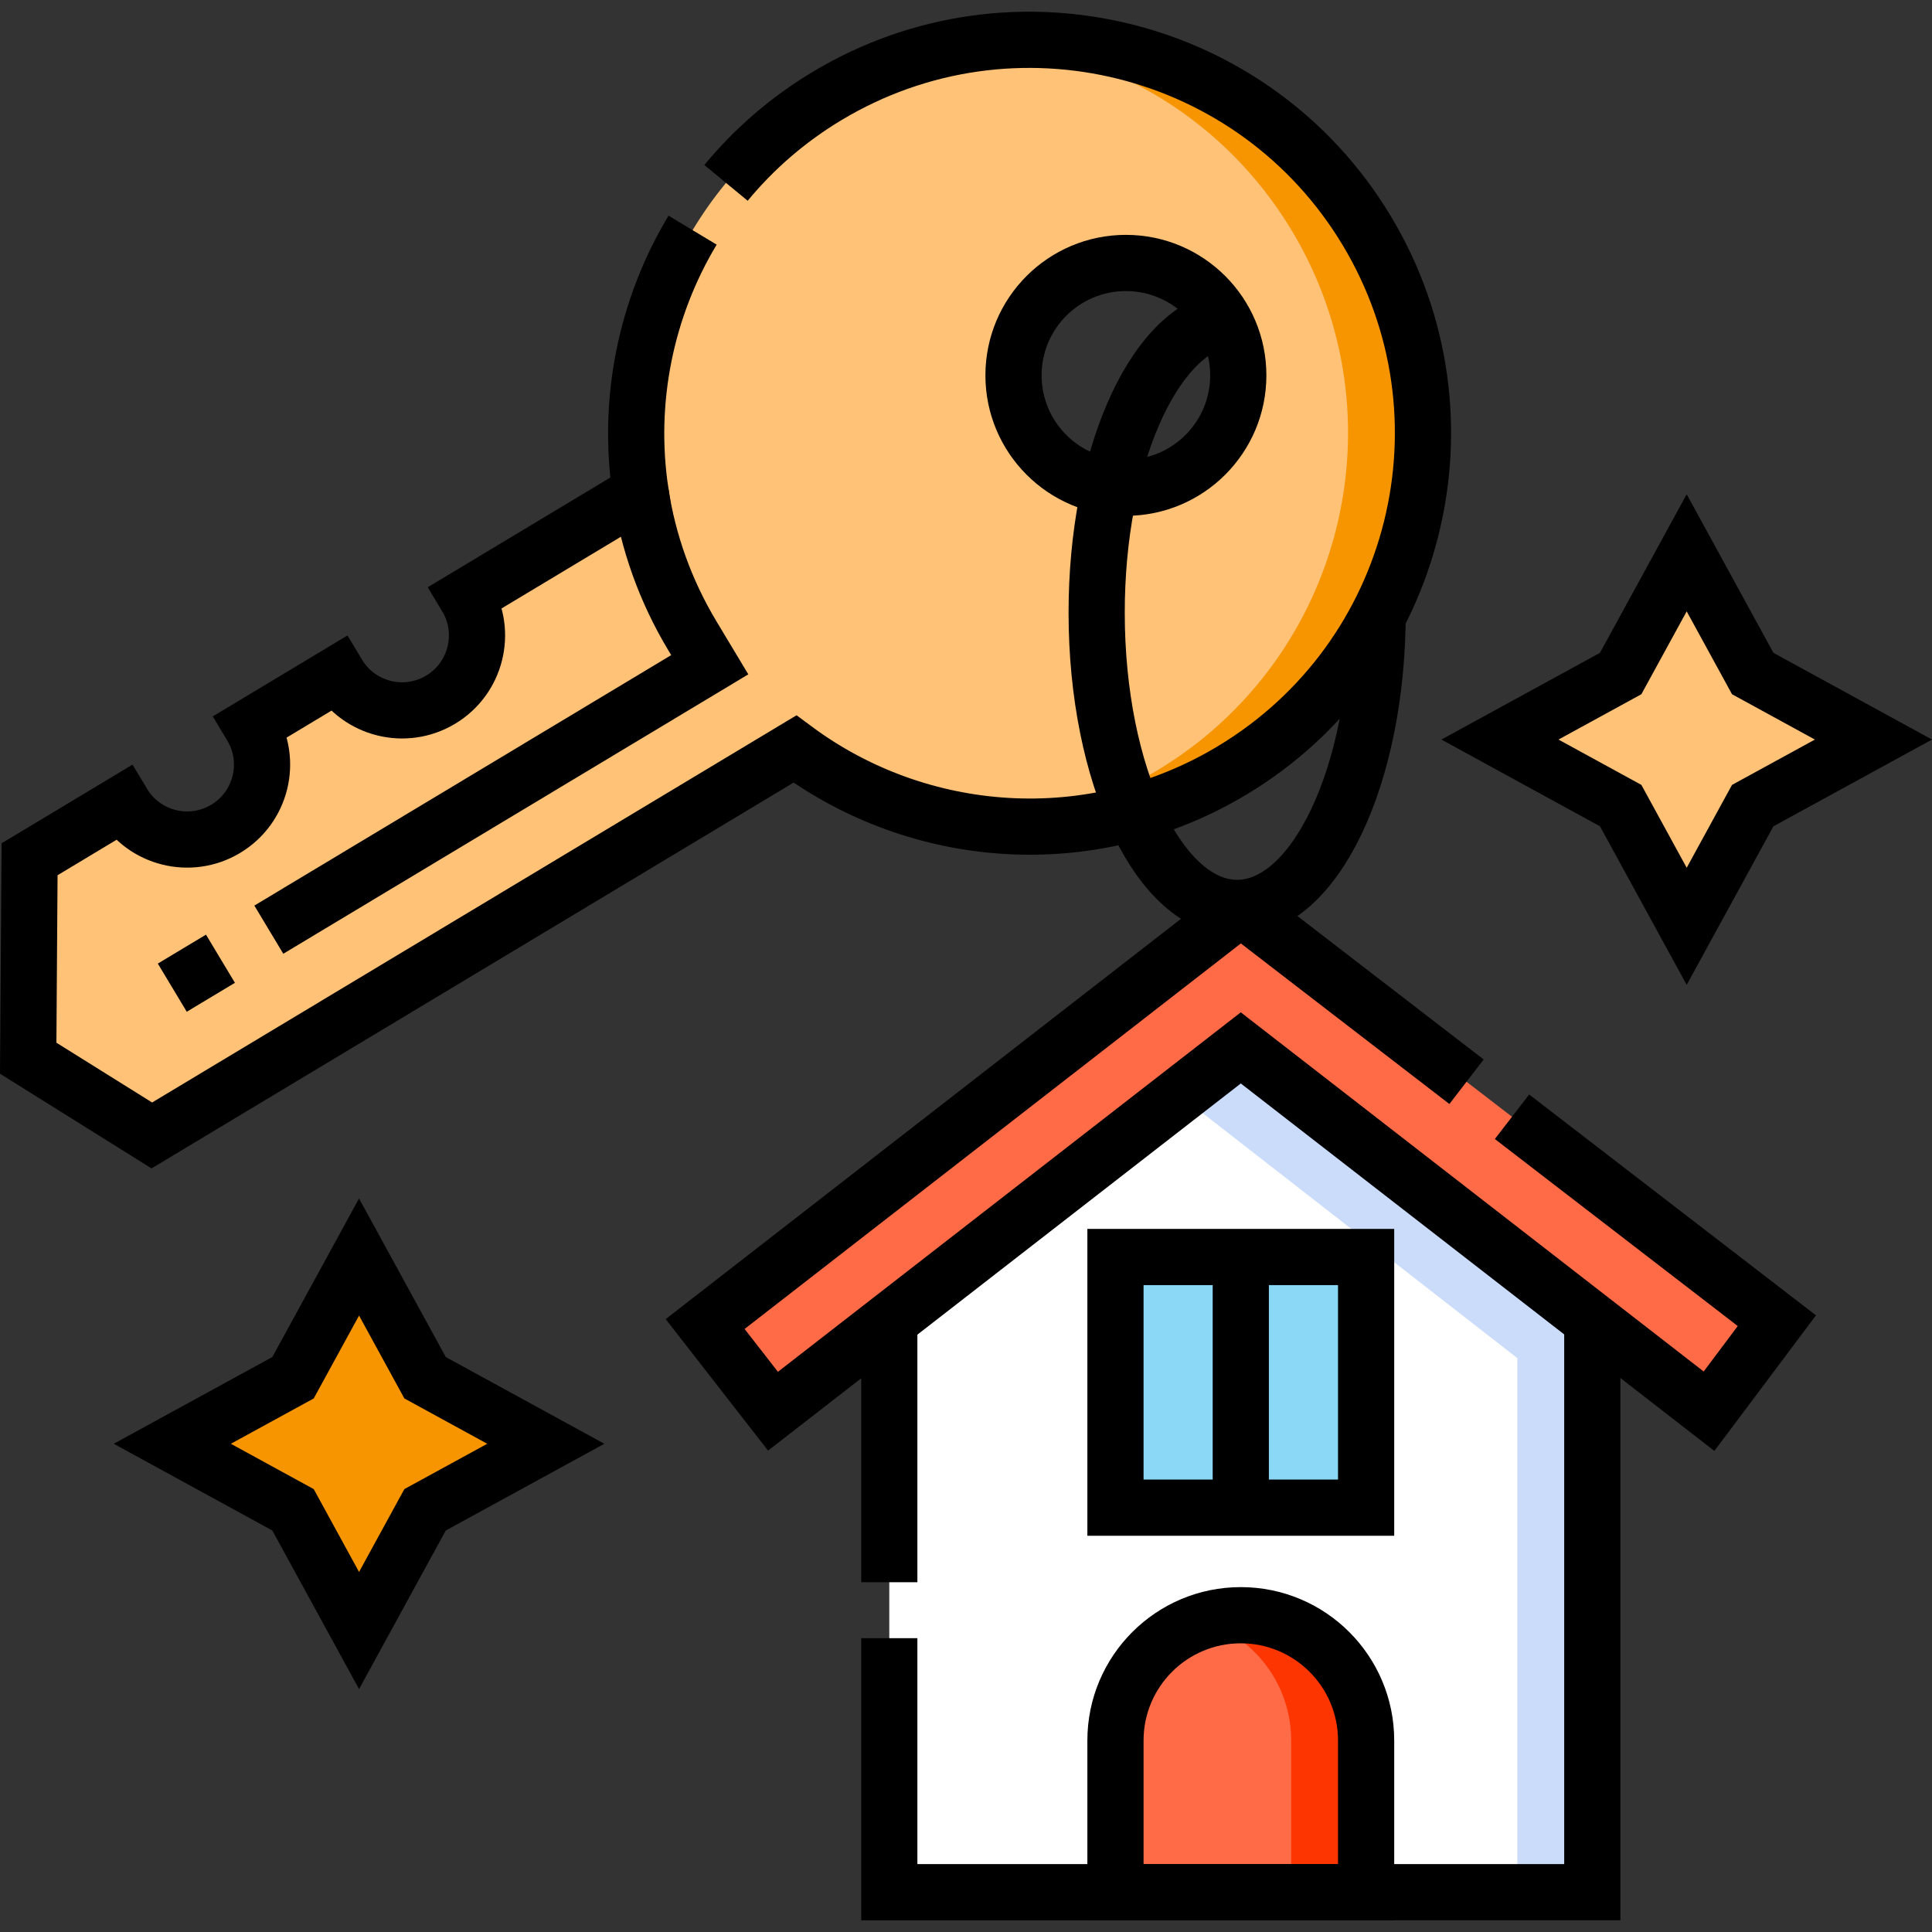
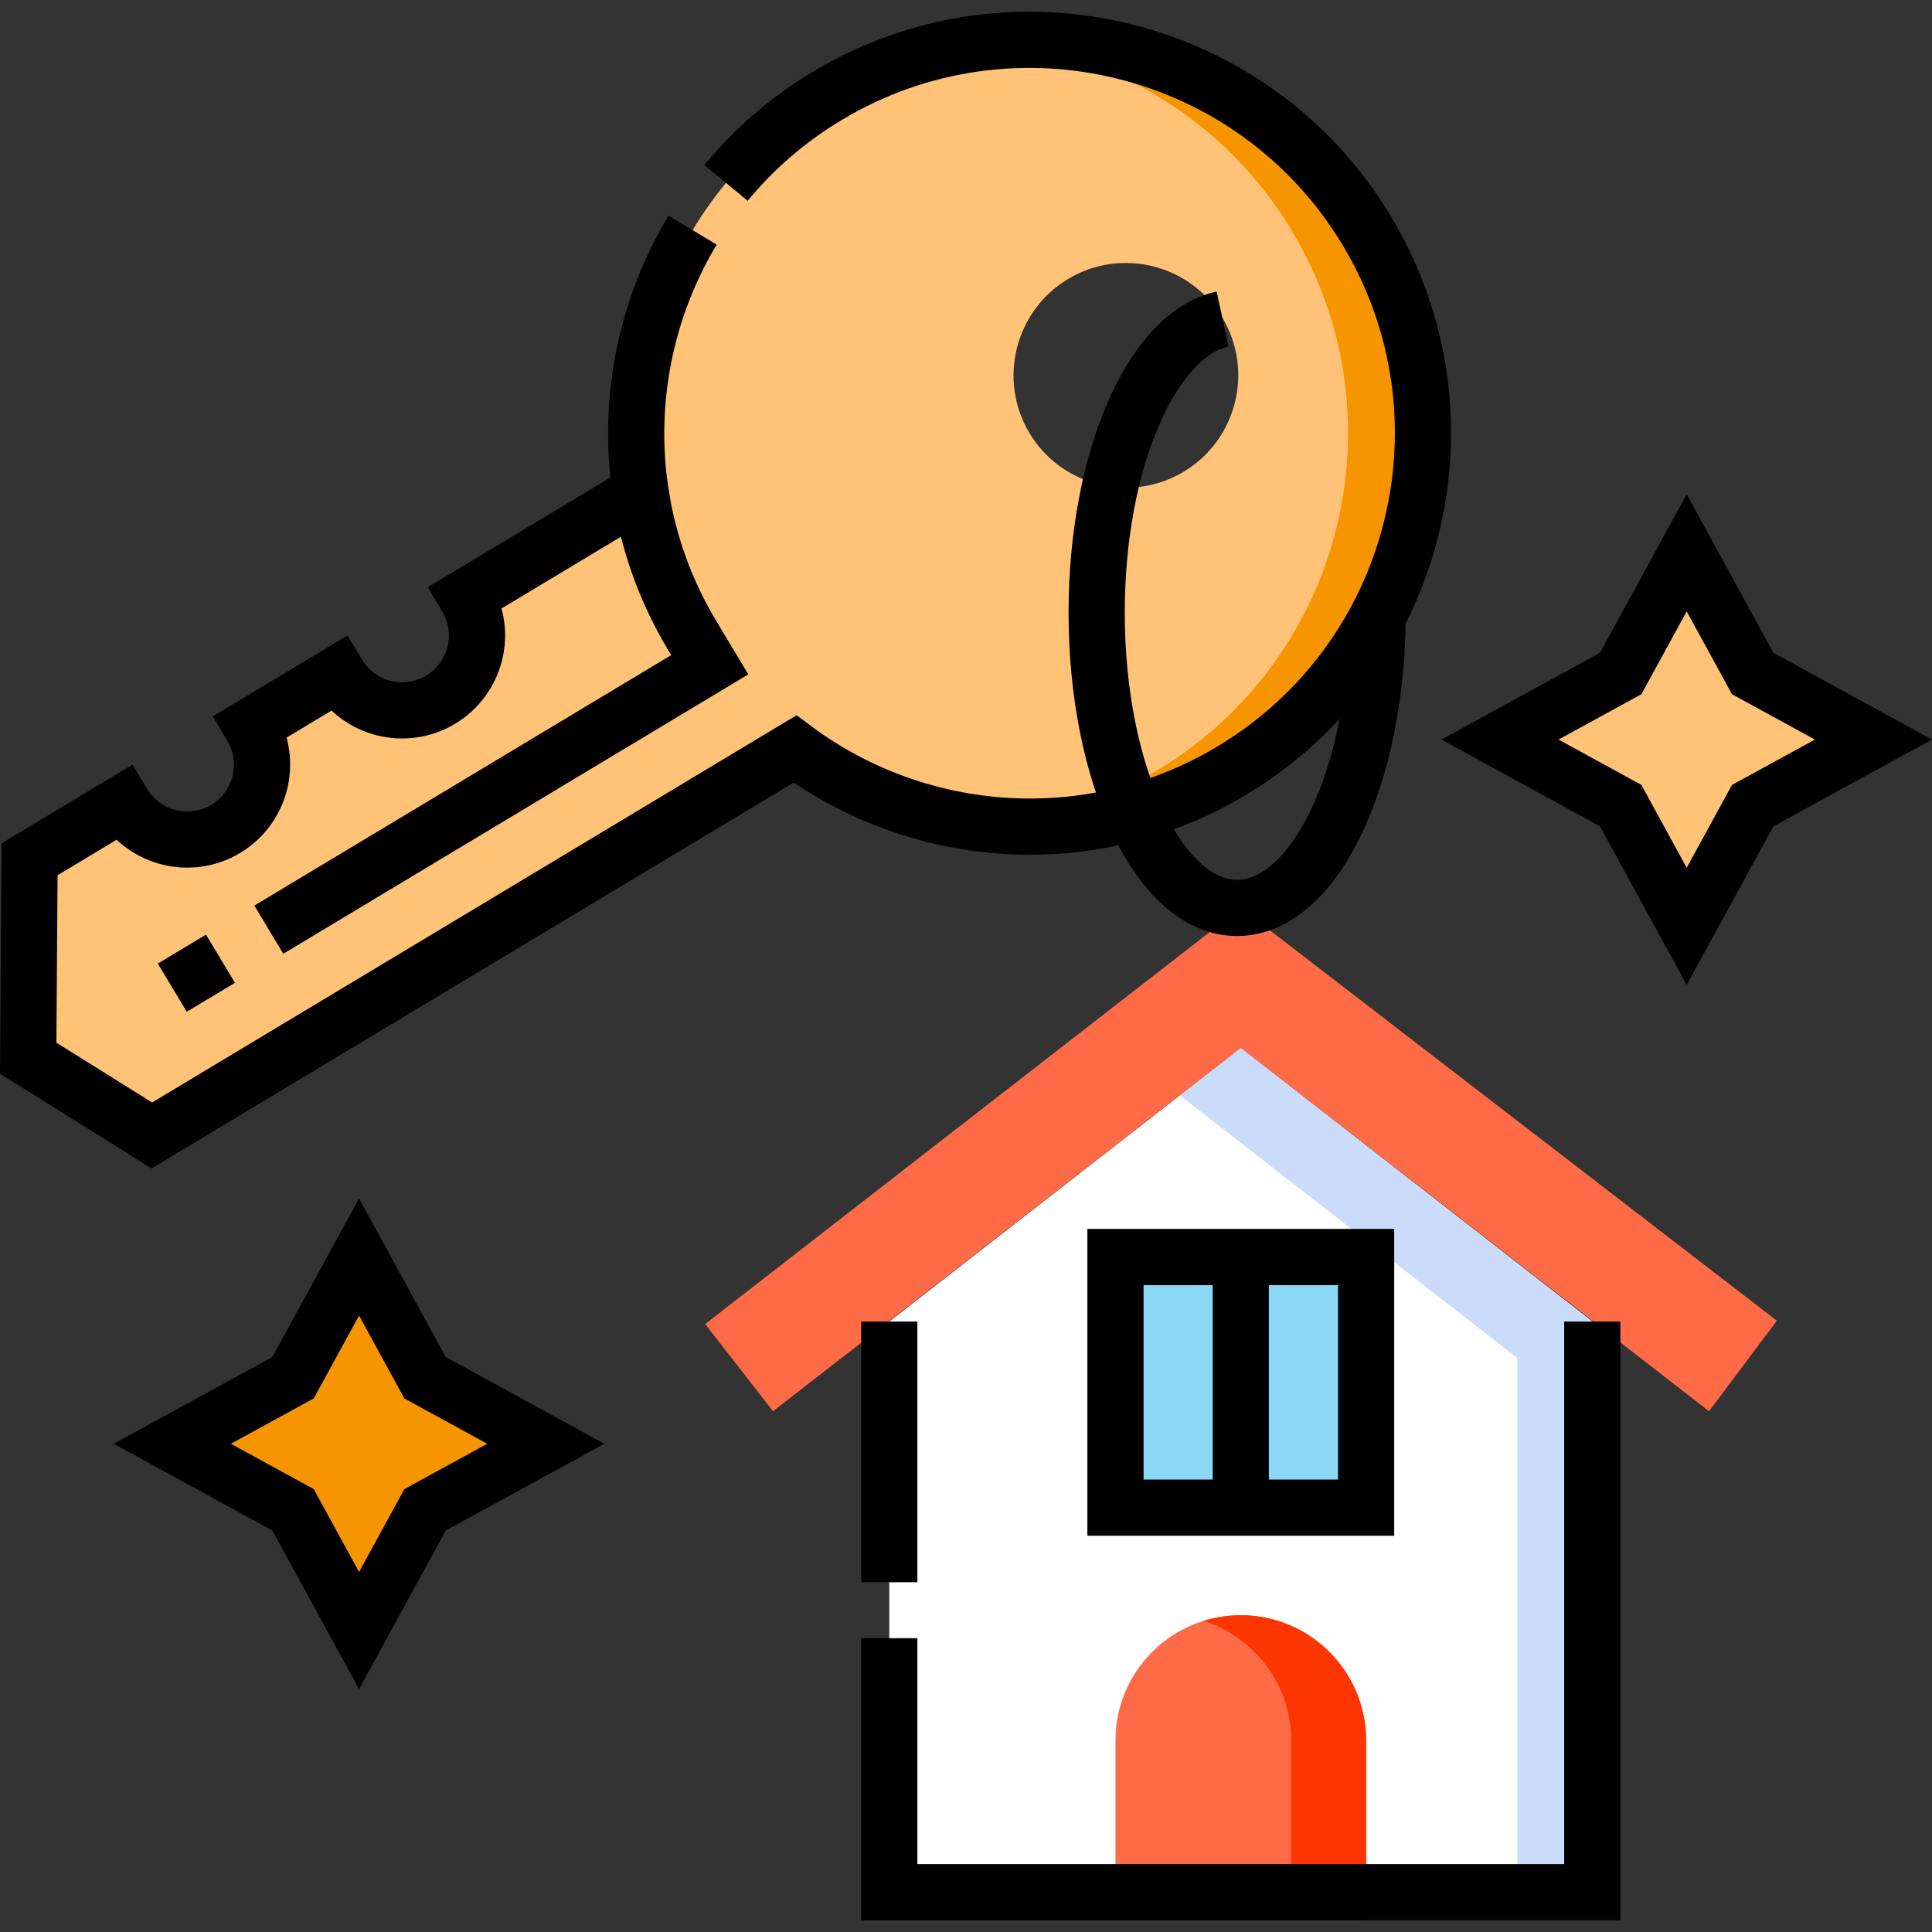
<svg xmlns="http://www.w3.org/2000/svg" version="1.1" width="512" height="512" x="0" y="0" viewBox="0 0 515.716 515.716" style="enable-background:new 0 0 512 512" xml:space="preserve">
  <rect x="0" y="0" width="515.716" height="515.716" fill="#333333" stroke="none" />
  <g>
    <path d="M364.828 61.565c-29.867-49.707-94.375-65.791-144.082-35.924-37.566 22.572-55.92 64.928-49.758 105.728l-46.519 27.951c5.689 9.468 2.625 21.755-6.843 27.444s-21.755 2.625-27.444-6.843l-23.09 13.874c5.689 9.468 2.625 21.755-6.843 27.444s-21.755 2.625-27.444-6.843l-24.91 14.97-.366 53.107 32.998 20.616 171.665-103.147c33.132 24.596 79.147 28.275 116.712 5.703 49.707-29.865 65.791-94.373 35.924-144.08zm-48.837 64.343c-14.179 8.52-32.646 3.915-41.166-10.264s-3.915-32.646 10.264-41.166 32.646-3.915 41.166 10.264c8.52 14.179 3.916 32.646-10.264 41.166z" style="" fill="#ffc277" data-original="#ffc277" />
    <path d="M364.828 61.565C343.292 25.723 303.746 7.367 264.724 11.11c32.038 3.06 62.256 20.751 80.104 50.455 29.867 49.707 13.783 114.214-35.924 144.081-13.877 8.338-28.907 13.083-44.015 14.526 21.586 2.071 44-2.5 64.015-14.526 49.707-29.866 65.791-94.374 35.924-144.081z" style="" fill="#f69500" data-original="#f69500" />
    <path d="M425.037 505.088H237.382v-152.33l93.827-73.037 93.828 73.037z" style="" fill="#ffffff" data-original="#ffffff" />
    <path d="m331.209 279.721-16.279 12.673 90.107 70.14v142.554h20V352.757z" style="" fill="#cbdcfb" data-original="#cbdcfb" />
    <path d="m456.193 376.701-124.984-96.98-124.871 96.98-18.113-23.27 142.984-111.079 143.096 110.186zM364.663 505.088h-66.908v-40.479c0-18.476 14.978-33.454 33.454-33.454s33.454 14.978 33.454 33.454v40.479z" style="" fill="#ff6a47" data-original="#ff6a47" />
    <path d="M331.209 431.155c-3.484 0-6.842.534-10 1.522 13.591 4.252 23.454 16.94 23.454 31.932v40.479h20v-40.479c0-18.476-14.977-33.454-33.454-33.454z" style="" fill="#fd3501" data-original="#fd3501" />
    <path d="M297.755 335.54h66.908v66.908h-66.908z" style="" fill="#8ad8f6" data-original="#8ad8f6" />
    <path d="m432.61 179.789 17.625-32.226 17.625 32.226 32.226 17.625-32.226 17.625-17.625 32.226-17.625-32.226-32.226-17.625z" style="" fill="#ffc277" data-original="#ffc277" />
    <path d="m78.216 367.766 17.625-32.226 17.625 32.226 32.226 17.625-32.226 17.625-17.625 32.226-17.625-32.226-32.226-17.625z" style="" fill="#f69500" data-original="#f69500" />
    <path d="m58.847 255.916-12.857 7.726M170.982 131.371c1.992 13.187 6.546 26.211 13.841 38.352l4.635 7.715-117.7 70.721" style="stroke-width:15;stroke-miterlimit:10;" fill="none" stroke="#000000" stroke-width="15" stroke-miterlimit="10" data-original="#000000" />
-     <circle cx="300.54" cy="100.193" r="30" style="stroke-width:15;stroke-miterlimit:10;" fill="none" stroke="#000000" stroke-width="15" stroke-miterlimit="10" data-original="#000000" />
    <path d="M184.878 61.438c-12.551 20.871-17.552 45.677-13.889 69.932l-46.519 27.951c5.689 9.468 2.625 21.755-6.843 27.444s-21.755 2.625-27.444-6.843l-23.09 13.874c5.689 9.468 2.625 21.755-6.843 27.444s-21.755 2.625-27.444-6.843L7.895 229.366l-.367 53.107 32.998 20.616 171.665-103.147c33.132 24.596 79.147 28.275 116.712 5.703 49.707-29.867 65.791-94.374 35.924-144.082S270.454-4.226 220.746 25.641c-10.532 6.328-19.554 14.211-26.949 23.179" style="stroke-width:15;stroke-miterlimit:10;" fill="none" stroke="#000000" stroke-width="15" stroke-miterlimit="10" data-original="#000000" />
    <path d="M367.735 163.547c0 43.523-16.789 78.805-37.5 78.805s-37.5-35.282-37.5-78.805c0-40.763 14.728-74.298 33.611-78.386M237.382 422.352v-69.594M425.037 352.758v152.33H237.382v-67.799" style="stroke-width:15;stroke-miterlimit:10;" fill="none" stroke="#000000" stroke-width="15" stroke-miterlimit="10" data-original="#000000" />
-     <path d="m403.607 298.099 70.698 54.439-18.112 24.163-124.984-96.98-124.871 96.98-18.113-23.27 142.984-111.079M331.209 242.352l60.257 46.399M364.663 505.088h-66.908v-40.479c0-18.476 14.978-33.454 33.454-33.454s33.454 14.978 33.454 33.454v40.479z" style="stroke-width:15;stroke-miterlimit:10;" fill="none" stroke="#000000" stroke-width="15" stroke-miterlimit="10" data-original="#000000" />
    <path d="M297.755 335.54h66.908v66.908h-66.908zM331.209 336.434v66.014M432.61 179.789l17.625-32.226 17.625 32.226 32.226 17.625-32.226 17.625-17.625 32.226-17.625-32.226-32.226-17.625zM78.216 367.766l17.625-32.226 17.625 32.226 32.226 17.625-32.226 17.625-17.625 32.226-17.625-32.226-32.226-17.625z" style="stroke-width:15;stroke-miterlimit:10;" fill="none" stroke="#000000" stroke-width="15" stroke-miterlimit="10" data-original="#000000" />
  </g>
</svg>